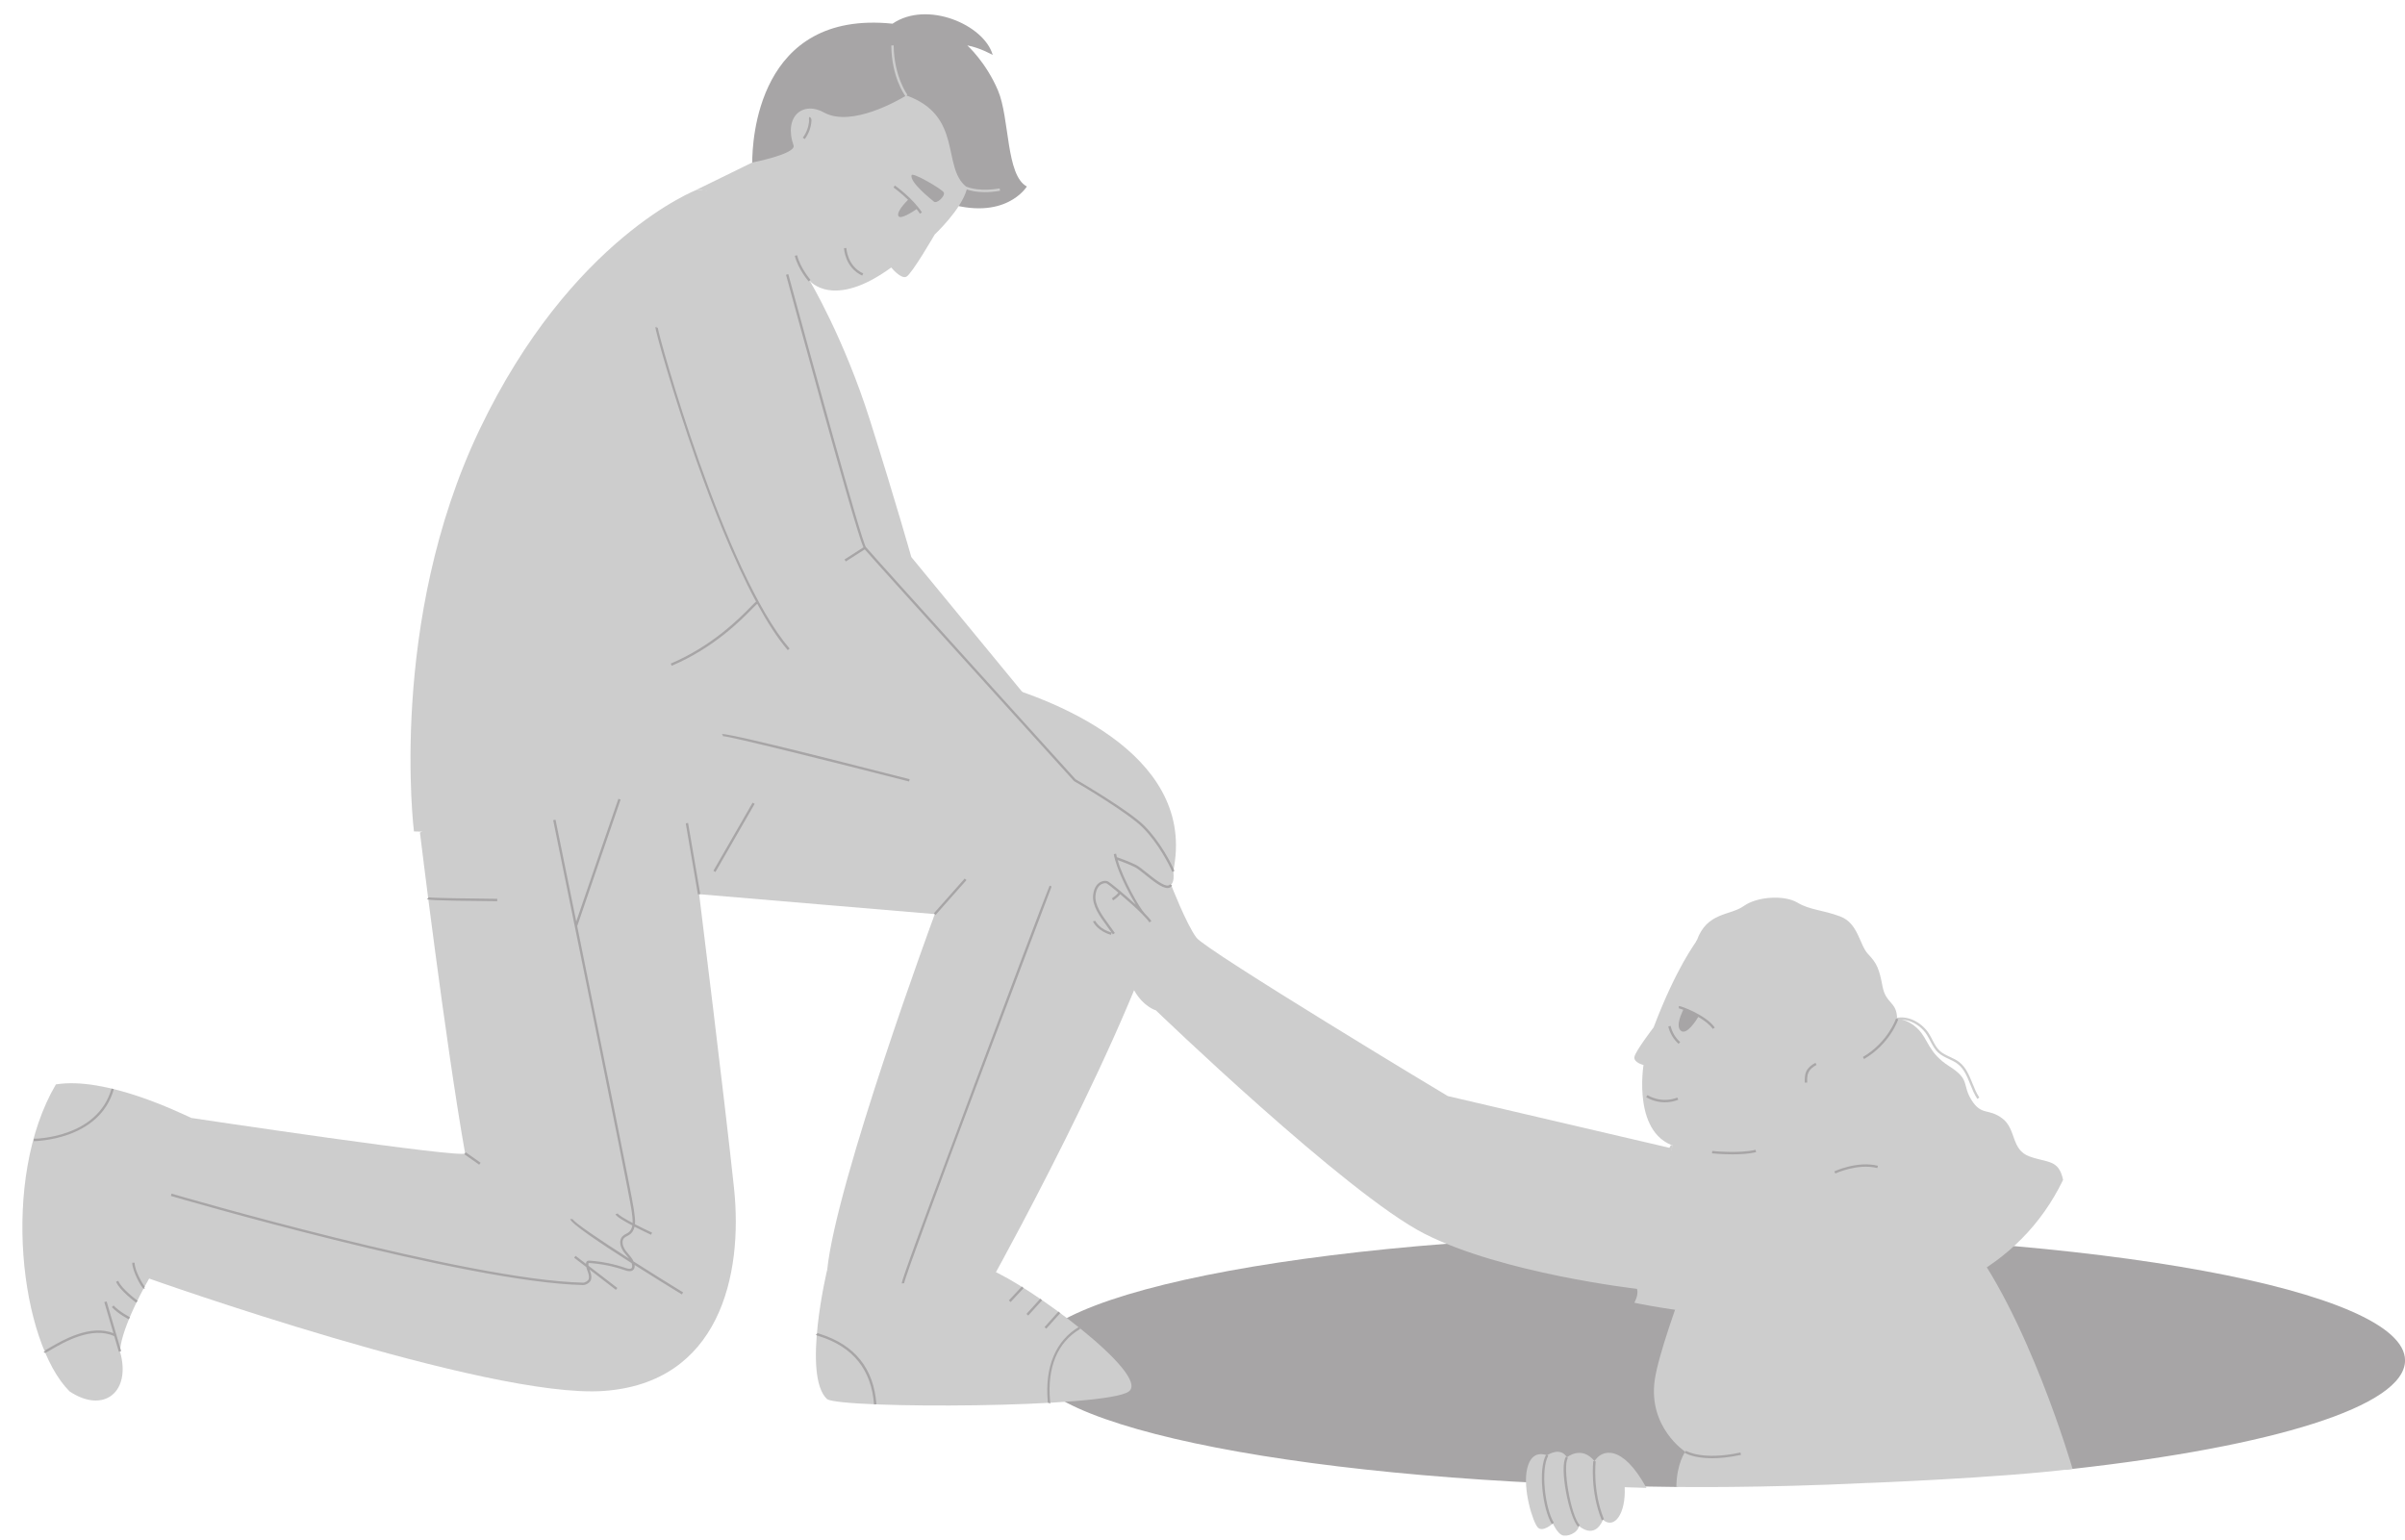
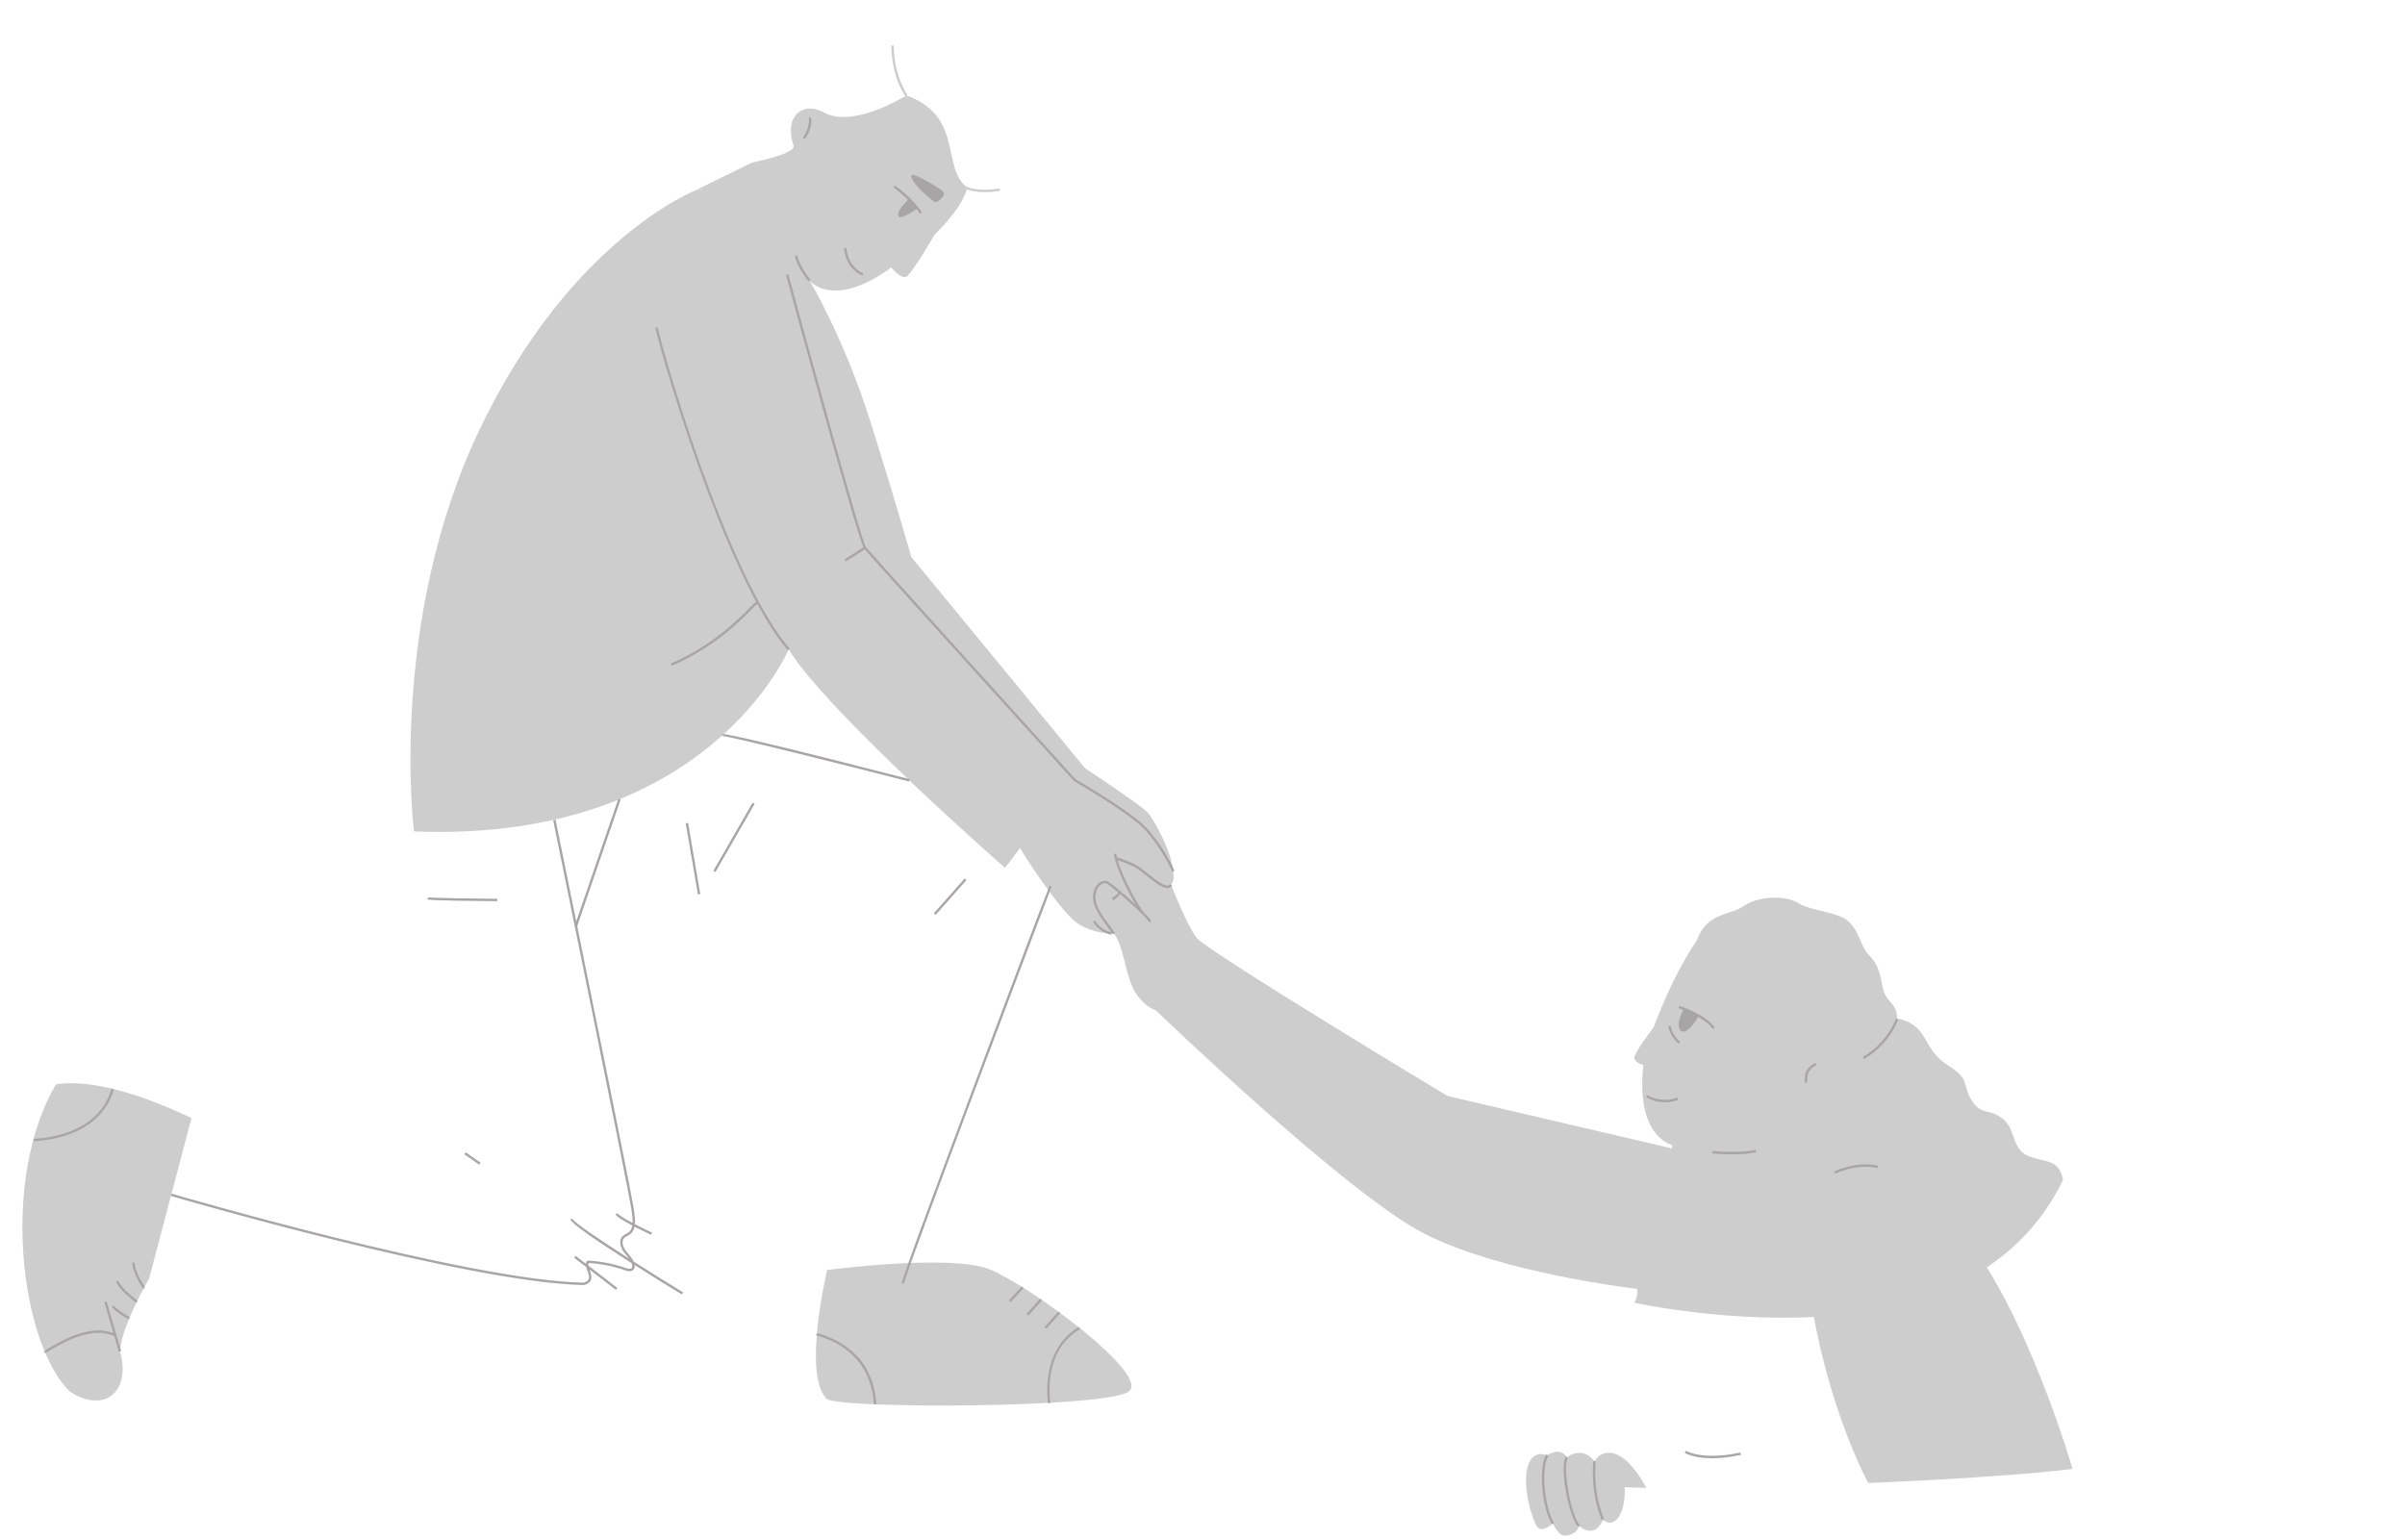
<svg xmlns="http://www.w3.org/2000/svg" fill="#000000" height="323.2" preserveAspectRatio="xMidYMid meet" version="1" viewBox="-4.7 -3.0 504.7 323.2" width="504.7" zoomAndPan="magnify">
  <g id="change1_1">
-     <path d="M500.01,282.52c0,9.66-27.95,18.11-69.77,22.77c-21.82,2.43-26.48-36.2-53.85-36.2 c-2.8,0-26.52,40.02-29.29,39.99c-75.95-0.8-136.2-12.38-136.2-26.56c0-14.69,64.72-26.6,144.56-26.6S500.01,267.82,500.01,282.52z M204.73,15.98c-2.54-5.97-6.44-9.45-6.44-9.45c2.72,0.5,5.34,2.01,5.34,2.01c-1.79-6.34-13.77-11.52-21.03-6.57 c-28.42-2.93-29.44,24.76-29.44,29.15l40.25,8.3c12.84,4.25,17.38-3.28,17.38-3.28C206.37,33.8,207.21,21.81,204.73,15.98z" fill="#a7a5a6" />
-   </g>
+     </g>
  <g id="change2_1">
    <path d="M202.9,263.37c8.18,3.23,33.85,22.12,29.31,25.65c-4.55,3.53-59.79,3.69-63.33,1.64 c-5.31-4.93,0-27.12,0-27.12S194.72,260.14,202.9,263.37z M35.49,231.65c-2.47-1.12-18.01-8.76-28.46-7.06 c-11.73,19.99-7.4,54.16,2.87,64.43c7.22,4.81,13.03,0.05,10.57-8.4c0.34-5.42,6.12-15.27,6.12-15.27L35.49,231.65z" fill="#cdcdcd" />
  </g>
  <g id="change3_1">
-     <path d="M155.8,128.9c0,0,31.11,7.54,44.39,10.53c13.28,3,43.8,14.02,41.8,37.14c-2,23.12-37.92,87.85-37.92,87.85 c-13.43,5.21-35.18-0.88-35.18-0.88c1.91-18.71,22.58-74.69,22.58-74.69l-49.45-4.18c0,0,5.35,43.14,7.31,61.62 c1.96,18.47-3.12,40.93-27.37,42.64s-95.36-23.59-95.36-23.59c-2-13.04,8.9-33.7,8.9-33.7s57.62,8.66,57.4,7.4 c-4.17-23.56-9.47-67.29-9.47-67.29L155.8,128.9z" fill="#cdcdcd" />
-   </g>
+     </g>
  <g id="change4_1">
    <path d="M338.27,270.41c0,0,0.95-1.61,0.57-2.9c0,0-4.21-6.02-4.11-9.39c0.1-3.38,11.24-18.5,11.41-20.07 s2.19-5,2.19-5s0.91-32.77,3.07-38.72c2.16-5.95,6.92-5.11,9.84-7.18s8.61-2.3,11.25-0.72c2.64,1.58,5.08,1.47,8.94,2.89 c3.86,1.42,4.06,5.99,5.9,7.92c1.84,1.93,2.32,3.05,3.03,6.79c0.71,3.74,3.05,3.15,3.05,6.83c0,0,2.13-0.12,4.37,2.09 c2.23,2.21,2.13,5,6.6,7.84c4.47,2.84,2.59,3.79,4.67,7.11c2.08,3.33,3.55,1.62,6.48,3.86s1.78,6.55,5.66,7.95s6.14,0.58,7.06,4.92 c-9.34,19.26-28.29,26.71-47.87,28.46C358.94,275,338.27,270.41,338.27,270.41z M160.81,133.28c7.88,12.99,45.4,45.87,45.4,45.87 l3.18-4.21c0,0,6.17,0.7,12.59-1.89c6.42-2.59,1.03-14.8,1.03-14.8l-36.47-44.34c0,0-3.22-11.45-8.68-28.73 c-5.46-17.28-12.65-29.27-12.65-29.27s-1.77-7.35-3.32-12.45s-20.29-6.66-20.29-6.66s-26.41,10.05-45.67,50.38 s-13.76,84.32-13.76,84.32C143.83,173.92,160.81,133.28,160.81,133.28z" fill="#cdcdcd" />
  </g>
  <g id="change2_2">
-     <path d="M369.41,243.88c0.05,2.89,1.47,2.98,2.2,6.2c0.73,3.22-2.96,8.64-0.12,13.41l3.09-0.5l12.08,1.22l0.67,44.02 c-22.8,1.12-40.24,0.84-40.24,0.84c0.07-4.96,1.87-7.38,1.87-7.38s-7.87-5.13-6.39-15.15s15.2-43.39,16.07-44.41 C358.66,242.14,369.36,240.99,369.41,243.88z" fill="#cdcdcd" />
-   </g>
+     </g>
  <g id="change5_1">
    <path d="M373.5,229.04c-2.5,1.97-0.7,6.22-0.85,8.68c-0.16,2.46-3.15,3.7-3.24,6.16c0.04,0.18-5.58,2.81-9.07,1.61 s-3.92-6.44-3.92-6.44s-5.1-0.65-8.81-1.27c-9.92-2.07-7.41-17.26-7.41-17.26s-2.05-0.49-1.92-1.65s4.04-6.25,4.04-6.25 c4.87-12.82,8.82-17.7,9.1-18.3c0,0,4.42-1.22,5.27,0.79c0.43,1.02,1.29,2.81,3.28,3.12c1.99,0.3,3.69,0.72,4.24,2.55 c0.55,1.82,0.08,4.56,2.61,5.48c2.53,0.92,3.9,1.45,4.17,4.22s1.16,6.7,3.44,6.52c1.4-0.11,3.17,0,4.23,1.05 c1.47,0.81,3.11,2.19,3.52,4.4l-0.49,0.09c-0.3-1.59-1.3-2.7-2.38-3.48c0.23,0.58,0.33,1.3,0.23,2.22 C379.1,225.34,376,227.07,373.5,229.04z M407.27,255.91c-8.56-10.5-15.61-14.44-21.24-14.41c-0.88-1.97-3.29-2.29-4.29-3.36 c-0.27-1.18-0.6-2.72-0.77-3.87l-0.49,0.07c0.32,2.15,1.18,5.59,1.2,5.67c-0.01,0.8-0.12,1.71-0.45,2.58 c-1.24,0.58-2.38,1.38-3.43,2.34c-7.89,7.65-0.96,42.86,9.54,63.31c0,0,27.4-1.04,42.9-2.95 C430.24,305.29,420.7,272.38,407.27,255.91z M329.92,303.67c-2.72-3.38-5.78-0.82-5.78-0.82c-1.4-2.19-3.82-0.63-4.14-0.45 c-0.16,0.09-3.16-1.48-4.2,2.76c-1.04,4.24,1.19,11.41,2.25,12.45c1.06,1.03,3.12-0.87,3.12-0.87s0.89,1.96,1.89,2.43 c1,0.47,3.31-0.35,3.6-1.91c0,0,3.2,3,5.03-1.29c2.43,2.07,4.82-1.35,4.56-6.84l4.56,0.14 C335.72,299.95,331.37,301.22,329.92,303.67z M198.01,36.14c-5.09-4.16-0.59-14.85-12.5-19.11l0.2-0.15 c-0.03-0.04-2.8-3.83-2.87-10.35l-0.5,0.01c0.07,6.58,2.75,10.35,2.95,10.62c-1.53,0.92-11.2,6.5-16.92,3.53 c-4.55-2.63-8.7,0.72-6.51,6.93c0.16,1.78-8.71,3.49-8.71,3.49l-11.58,5.67c0,0,15.33,1.15,18.91,17.82l3.28-0.72 c0,0,0.24,0.97,1.43,2.02c0,0,4.89,6.17,17.14-2.76c0,0,2.03,2.5,3.17,1.94c1.14-0.56,5.95-8.86,5.95-8.86s5.57-5.22,6.73-9.47 c0.75,0.27,1.99,0.58,3.79,0.58c0.92,0,1.98-0.08,3.19-0.29l-0.08-0.49C201.2,37.2,198.9,36.52,198.01,36.14z M299.13,227.04 c-0.1-0.01-50.64-30.5-52.73-33.22c-2.08-2.71-5.35-11.14-5.35-11.14c0.79-0.76,0.65-2.49,0-5.19c-0.65-2.7-3.45-8.39-4.99-10.03 c-1.54-1.64-13.06-9.22-13.06-9.22s-13.46,16.54-13.62,16.69c-0.16,0.14,8.35,13.33,11.93,15.77s7.74,2.23,7.74,2.23 c2.1,2.67,2.36,8.58,4.3,11.99s4.52,4.13,4.52,4.13s39.94,38.48,56.3,46.85c16.36,8.37,44.67,11.6,44.67,11.6 c2.89-2.51-0.36-7.43,2.52-10.32c2.88-2.89,1.72-6.51,1.44-9.28c-0.29-2.77,3.38-3.5,3.19-5.63c-0.2-2.12,0.17-4.25,0.17-4.25 S299.23,227.06,299.13,227.04z" fill="#cdcdcd" />
  </g>
  <g id="change4_2">
-     <path d="M357.73,209.25c-0.65,0.35-7.17-3.95-7.46-4.37c-0.29-0.42-0.16-1.69,1.14-2.18 C353.28,202.01,358.37,208.9,357.73,209.25z M371.63,216.53c-0.12,0.27-0.25,0.55-0.26,0.87c-0.02,0.56,0.3,0.99,0.61,1.42 c0.25,0.35,0.49,0.67,0.52,1.04c0.02,0.26-0.07,0.53-0.17,0.81c-0.03,0.09-0.06,0.19-0.09,0.28c-0.36,1.23-0.09,2.61,0.71,3.61 l0.39-0.31c-0.7-0.87-0.94-2.08-0.62-3.16c0.03-0.09,0.06-0.17,0.08-0.26c0.11-0.32,0.22-0.65,0.19-1.01 c-0.04-0.5-0.33-0.91-0.61-1.29c-0.27-0.37-0.52-0.72-0.51-1.1c0.01-0.22,0.11-0.45,0.21-0.68c0.06-0.13,0.11-0.25,0.16-0.38 c0.36-1.02,0-2.14-0.26-2.96l-0.48,0.15c0.31,0.98,0.54,1.85,0.26,2.64C371.74,216.3,371.68,216.41,371.63,216.53z M373.21,229.55 c-1.16,1.22-1.74,2.96-1.54,4.64c0.02,0.16,0.04,0.32,0.07,0.48c0.07,0.44,0.14,0.85,0.06,1.25c-0.13,0.71-0.67,1.24-1.23,1.81 c-0.21,0.21-0.43,0.43-0.62,0.65c-0.97,1.13-1.45,2.61-1.87,3.92l0.48,0.15c0.4-1.26,0.86-2.69,1.77-3.74 c0.18-0.21,0.39-0.42,0.59-0.63c0.59-0.6,1.21-1.21,1.37-2.07c0.09-0.48,0.01-0.96-0.06-1.42c-0.02-0.16-0.05-0.31-0.07-0.46 c-0.18-1.53,0.35-3.12,1.41-4.24L373.21,229.55z M409.22,224.36c-0.67-1.65-1.35-3.36-2.79-4.47c-0.59-0.46-1.28-0.77-1.94-1.08 c-0.78-0.36-1.51-0.71-2.11-1.25c-0.69-0.63-1.12-1.46-1.57-2.33c-0.21-0.41-0.44-0.84-0.69-1.25c-1.51-2.43-4.78-4.25-7.65-3.09 l0.19,0.46c2.62-1.05,5.64,0.64,7.04,2.89c0.24,0.39,0.46,0.81,0.67,1.21c0.46,0.88,0.92,1.78,1.68,2.47 c0.65,0.6,1.46,0.97,2.24,1.34c0.63,0.3,1.29,0.6,1.84,1.03c1.33,1.03,1.97,2.6,2.63,4.26c0.42,1.05,0.86,2.13,1.49,3.08l0.42-0.28 C410.06,226.44,409.63,225.38,409.22,224.36z M345.1,239.95c-0.17,0.96-0.34,1.88-0.9,2.58c-0.21,0.26-0.47,0.48-0.74,0.72 c-0.33,0.28-0.66,0.57-0.92,0.94c-0.7,1.01-0.61,2.26-0.53,3.47c0.01,0.21,0.03,0.42,0.04,0.63c0.14,2.77-0.75,5.63-2.44,7.83 l0.4,0.3c1.76-2.3,2.69-5.27,2.54-8.16c-0.01-0.21-0.03-0.42-0.04-0.64c-0.08-1.12-0.16-2.29,0.44-3.15 c0.22-0.32,0.52-0.57,0.83-0.84c0.28-0.24,0.56-0.48,0.8-0.78c0.64-0.8,0.83-1.82,1-2.8c0.16-0.91,0.32-1.77,0.81-2.47l-0.41-0.29 C345.44,238.07,345.27,239.02,345.1,239.95z" fill="#cdcdcd" />
-   </g>
+     </g>
  <g id="change1_2">
    <path d="M348.05,213.34c-1.24-1.02,0.29-3.92,0.49-4.41c-0.5-0.19-0.84-0.29-0.93-0.3l0-0.5 c0.51,0,5.76,1.95,7.54,4.53l-0.41,0.29c-0.67-0.96-1.84-1.83-3.05-2.52C351.33,211.04,349.26,214.34,348.05,213.34z M341.03,226.84 l-0.28,0.41c0.09,0.06,1.65,1.1,3.93,1.1c0.85,0,1.79-0.14,2.8-0.53l-0.18-0.47C343.82,228.69,341.06,226.85,341.03,226.84z M393.18,210.79c-0.01,0.05-1.67,4.95-6.95,8.05l0.25,0.43c5.49-3.22,7.17-8.31,7.18-8.36L393.18,210.79z M354.62,238.56l-0.05,0.5 c0.13,0.01,2.04,0.21,4.29,0.21c1.65,0,3.5-0.1,4.97-0.46l-0.12-0.49C360.31,239.14,354.67,238.57,354.62,238.56z M374.34,221.9 c-0.33,0.75-0.31,1.58-0.29,2.32l0.5-0.01c-0.02-0.68-0.04-1.46,0.25-2.1c0.28-0.62,0.85-1.16,1.71-1.61l-0.23-0.44 C375.32,220.55,374.66,221.17,374.34,221.9z M349.11,301.49l-0.27,0.42c0.1,0.06,1.85,1.14,5.75,1.14c1.63,0,3.64-0.19,6.06-0.71 l-0.11-0.49C352.55,303.58,349.14,301.51,349.11,301.49z M330.16,303.7l-0.5-0.06c-0.01,0.06-0.73,6.27,1.78,12.42l0.46-0.19 C329.45,309.84,330.16,303.76,330.16,303.7z M324.34,303l-0.4-0.29c-1.52,2.09,0.69,12.97,2.55,14.73l0.34-0.36 C324.99,315.34,323.11,304.68,324.34,303z M320.21,302.52l-0.43-0.25c-1.75,3.06-0.77,11.44,1.18,14.59l0.43-0.26 C319.53,313.62,318.57,305.4,320.21,302.52z M240.46,182.85c-0.96,0.18-3.02-1.48-4.52-2.69c-0.89-0.71-1.65-1.33-2.18-1.6 c-1.46-0.74-3.54-1.48-4.08-1.66c-0.06-0.25-0.12-0.5-0.16-0.73l-0.49,0.09c0.53,3.02,2.89,7.78,4.63,10.62 c-2.45-2.26-5.38-4.65-5.83-4.88c-0.33-0.18-0.97-0.21-1.6,0.12c-0.59,0.31-1.34,1.04-1.53,2.71c-0.25,2.25,1.39,4.48,2.97,6.64 c0.31,0.42,0.6,0.83,0.9,1.25c-2.37-0.64-3.34-2.22-3.4-2.44l-0.49,0.07c0.03,0.32,1.17,2.15,3.77,2.85l0.13-0.48 c0.09,0.13,0.19,0.25,0.27,0.38l0.41-0.28c-0.37-0.55-0.78-1.1-1.18-1.65c-1.53-2.08-3.11-4.23-2.88-6.29 c0.16-1.45,0.78-2.06,1.27-2.32c0.49-0.26,0.95-0.21,1.13-0.12c0.18,0.09,1.15,0.87,2.4,1.91c-0.33,0.47-1.08,1.01-1.37,1.2 l0.27,0.42c0.05-0.03,1.01-0.65,1.48-1.3c1.57,1.33,3.46,3,4.76,4.33c0.01,0.01,0.02,0.03,0.03,0.04l0,0 c0.6,0.61,1.08,1.15,1.33,1.55l0.42-0.27c-0.26-0.41-0.77-0.98-1.4-1.62l0,0c-1.1-1.11-4.5-7.12-5.68-11.19 c0.79,0.28,2.47,0.9,3.69,1.52c0.48,0.24,1.26,0.88,2.09,1.54c1.65,1.32,3.5,2.81,4.69,2.81c0.08,0,0.16-0.01,0.24-0.02 c0.31-0.06,0.55-0.24,0.72-0.53l-0.44-0.24C240.74,182.73,240.62,182.82,240.46,182.85z M221.01,160.55 c-1.13-1.24-42.85-47.29-44-48.74c-0.95-1.22-12.07-41.76-16.28-57.27l-0.48,0.13c0.6,2.22,14.39,53.05,16.24,57.21l-3.96,2.54 l0.27,0.42l3.97-2.54c2.87,3.33,42.19,46.72,43.9,48.61l0.08,0.06c0.42,0.21,11.19,6.54,14.34,9.7c3.33,3.34,5.66,7.96,6.21,9.31 l0.46-0.19c-0.56-1.38-2.92-6.08-6.31-9.48C232.3,167.16,222.05,161.14,221.01,160.55z M153.96,123.27 c-0.22,0.17-0.54,0.49-1.12,1.09c-2.41,2.45-8.05,8.19-16.78,11.91l0.2,0.46c8.82-3.75,14.51-9.54,16.94-12.02 c0.41-0.41,0.79-0.81,1.01-0.99c2.09,3.84,4.25,7.22,6.41,9.73l0.38-0.33c-13.67-15.89-27.55-65.74-27.66-67.33l-0.25-0.01 l-0.06-0.24l-0.18,0.17c-0.12,0.37,3.55,13.66,8.64,28.08C144.77,103.05,149.18,114.38,153.96,123.27z M139.21,169.8l2.55,14.92 l0.49-0.08l-2.55-14.92L139.21,169.8z M145.01,179.76l0.43,0.25l8.23-14.3l-0.43-0.25L145.01,179.76z M127.13,260.13 c-0.16-0.19-0.32-0.38-0.47-0.57c-0.55-0.71-1.1-2.03-0.35-2.76c0.17-0.16,0.38-0.27,0.61-0.39c0.1-0.05,0.19-0.1,0.28-0.15 c0.74-0.43,1.1-1.07,1.26-1.8c1.39,0.71,2.77,1.36,3.47,1.69l0.21-0.45c-1.23-0.57-2.48-1.18-3.59-1.76 c0.08-0.84-0.05-1.76-0.17-2.63l-0.08-0.55c-0.3-2.32-7.11-35.96-11.87-59.38c0.42-1.34,9.03-26.31,9.11-26.57l-0.47-0.16 c-0.33,0.95-7.3,21.17-8.84,25.75c-2.34-11.49-4.14-20.31-4.35-21.36l-0.49,0.1c0.16,0.78,15.96,78.19,16.41,81.68l0.08,0.55 c0.11,0.79,0.21,1.58,0.18,2.3c-1.73-0.91-3.02-1.7-3.13-1.99l-0.47,0.16c0.17,0.49,1.8,1.45,3.54,2.36 c-0.12,0.67-0.41,1.24-1.05,1.61c-0.09,0.05-0.18,0.1-0.26,0.14c-0.25,0.13-0.51,0.27-0.72,0.48c-0.92,0.9-0.49,2.4,0.3,3.42 c0.15,0.2,0.32,0.39,0.48,0.59c0.2,0.24,0.39,0.47,0.56,0.7c-6.18-3.96-11.62-7.62-11.84-8.3c0,0,0.01,0.02,0,0.04l-0.5-0.05 c-0.09,0.8,6.32,5.1,12.87,9.27c0.06,0.16,0.1,0.32,0.12,0.49c0.02,0.23-0.01,0.41-0.09,0.52c-0.18,0.24-0.59,0.25-1.24,0.02 c-2.45-0.85-5.01-1.37-7.61-1.55c-0.13-0.01-0.35-0.02-0.53,0.12c-0.19,0.15-0.21,0.4-0.22,0.49c0,0.02,0,0.04,0,0.06l-2.18-1.68 l-0.3,0.4l2.55,1.96c0.06,0.3,0.16,0.59,0.27,0.87l0.04,0.12c0.17,0.46,0.33,1,0.21,1.48c-0.11,0.42-0.76,0.8-1.2,0.8 c-0.01,0-0.01,0-0.02,0c-24.29-0.52-85.73-18.5-86.34-18.68l-0.14,0.48c0.62,0.18,62.12,18.18,86.47,18.7c0.01,0,0.02,0,0.03,0 c0.64,0,1.5-0.5,1.68-1.17c0.16-0.59-0.01-1.21-0.22-1.78l-0.04-0.12c-0.02-0.06-0.04-0.12-0.06-0.18l5.53,4.26l0.3-0.4l-6.05-4.66 c-0.02-0.14-0.03-0.28-0.02-0.42c0.01-0.12,0.03-0.14,0.04-0.14c0.01-0.01,0.05-0.02,0.18-0.01c2.55,0.18,5.06,0.69,7.48,1.53 c0.33,0.11,1.32,0.46,1.81-0.2c0.16-0.22,0.23-0.51,0.19-0.87c0-0.02-0.01-0.04-0.01-0.05c3.71,2.36,7.41,4.64,9.92,6.18l0.26-0.43 c-3.09-1.89-6.82-4.22-10.39-6.49C127.99,261.15,127.56,260.63,127.13,260.13z M99.65,186.14l0-0.5c-5.51-0.05-13.9-0.17-14.41-0.31 l-0.1,0.23l-0.25,0.03C84.94,185.87,84.95,186.01,99.65,186.14z M146.78,151.09l0.22,0.24l0.02,0.18c1.03-0.1,23.94,5.63,39.06,9.51 l0.12-0.48C160.43,153.92,147.16,150.73,146.78,151.09z M197.75,181.38l-6.48,7.31l0.37,0.33l6.48-7.31L197.75,181.38z M95.86,241.44l0.29-0.41l-3.11-2.19l-0.29,0.41L95.86,241.44z M215.81,183.16l0.12,0.04l-0.07-0.28l-0.29-0.02 c-0.01,0-0.03,0.06-0.07,0.15l-0.04-0.01l0.04,0.01c-0.86,2-8.84,23.24-15.57,41.18c-15.52,41.39-15.42,41.93-15.39,42.13l0.5-0.05 c0.16-1.98,30.59-82.36,30.89-83.1L215.81,183.16z M167.38,276.96c-0.22-0.07-0.45-0.14-0.5-0.17l-0.16,0.19l-0.21,0.14 c0.08,0.12,0.21,0.16,0.72,0.32c7.09,2.23,10.95,7.05,11.49,14.32l0.5-0.04C178.67,284.23,174.69,279.26,167.38,276.96z M215.17,291.05c0.02,0.17,0.03,0.29,0.02,0.33l0.24,0.04l0.17,0.19c0.11-0.09,0.1-0.15,0.06-0.6c-0.62-7.08,1.56-12.3,6.31-15.09 l-0.25-0.43C216.87,278.34,214.54,283.86,215.17,291.05z M17.19,270.27l1.91,6.54c-4.83-1.93-10.7,1.48-13.26,2.98 c-0.5,0.29-1.01,0.59-1.13,0.61c0.04-0.01,0.15,0.02,0.2,0.13l-0.46,0.2l0.17,0.16c0.03,0.01,0.06,0.02,0.1,0.02 c0.2,0,0.51-0.17,1.37-0.68c2.56-1.5,8.52-4.97,13.19-2.8l0.96,3.28l0.48-0.14l-3.04-10.42L17.19,270.27z M19.19,225.59l-0.48-0.13 c-2.94,10.44-16.13,10.54-16.33,10.54c0,0,0,0,0,0l0,0.5c0,0,0,0,0,0C2.6,236.49,16.14,236.39,19.19,225.59z M164.18,26.19 c0.83-1.11,1.34-2.49,1.41-3.88c0.01-0.12,0-0.41-0.17-0.6c-0.08-0.09-0.2-0.15-0.32-0.15l-0.05,0.49c0.02,0.02,0.05,0.11,0.04,0.24 c-0.07,1.29-0.54,2.57-1.32,3.61L164.18,26.19z M191.28,39.31c0.64,0.55,2.43-1.21,2.08-1.91c-0.34-0.7-6.59-4.33-6.77-3.64 C186.2,35.28,190.64,38.77,191.28,39.31z M176.24,54.84l0.21-0.45c-3.38-1.57-3.53-5.29-3.53-5.33l-0.5,0.01 C172.42,49.11,172.57,53.14,176.24,54.84z M165.38,55.74c-0.02-0.02-2.14-2.51-2.8-5.17l-0.49,0.12c0.69,2.77,2.82,5.27,2.91,5.37 L165.38,55.74z M183.82,42.3c0.35,0.91,3.06-0.88,3.83-1.41c0.25,0.31,0.49,0.63,0.7,0.96l0.42-0.28c-1.99-3.02-5.53-5.54-5.68-5.64 l-0.29,0.41c0.02,0.02,1.49,1.06,3.06,2.59C185.28,39.51,183.47,41.4,183.82,42.3z M380.23,242.85l0.23,0.44 c0.04-0.02,4.66-2.18,8.81-1.14l0.12-0.48C385.05,240.58,380.28,242.83,380.23,242.85z M345.4,212.43c0.32,1.4,1.09,2.7,2.16,3.65 l0.33-0.38c-1-0.88-1.71-2.08-2-3.38L345.4,212.43z M207.01,269.93l0.37,0.34l2.73-2.92l-0.37-0.34L207.01,269.93z M210.71,272.76 l0.37,0.34l2.9-3.19l-0.37-0.34L210.71,272.76z M217.42,272.27l-2.92,3.26l0.37,0.33l2.92-3.26L217.42,272.27z M25.53,267.19 l0.15-0.16c-0.26-0.24-2.13-3.26-2.13-5.02h-0.5c0,1.79,2,5.35,2.42,5.46l0.29-0.13l-0.22-0.12L25.53,267.19z M20.12,265.82 L19.66,266c0.7,1.8,4.07,4.29,4.22,4.39l0.3-0.4C24.13,269.97,20.77,267.49,20.12,265.82z M18.77,271.34 c1.41,1.48,3.48,2.51,3.57,2.55l0.22-0.45c-0.02-0.01-2.08-1.04-3.43-2.45L18.77,271.34z" fill="#a7a5a6" />
  </g>
</svg>